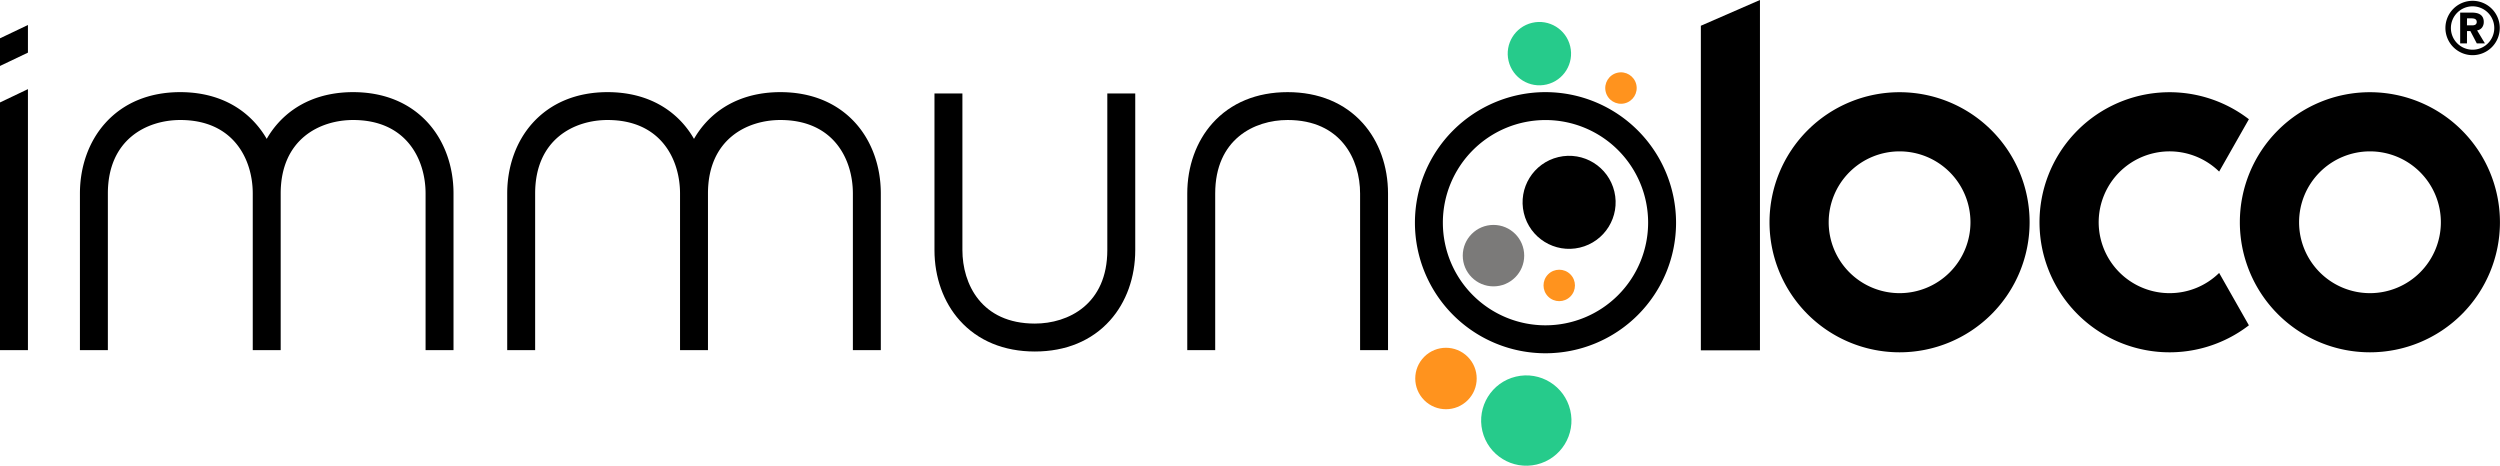
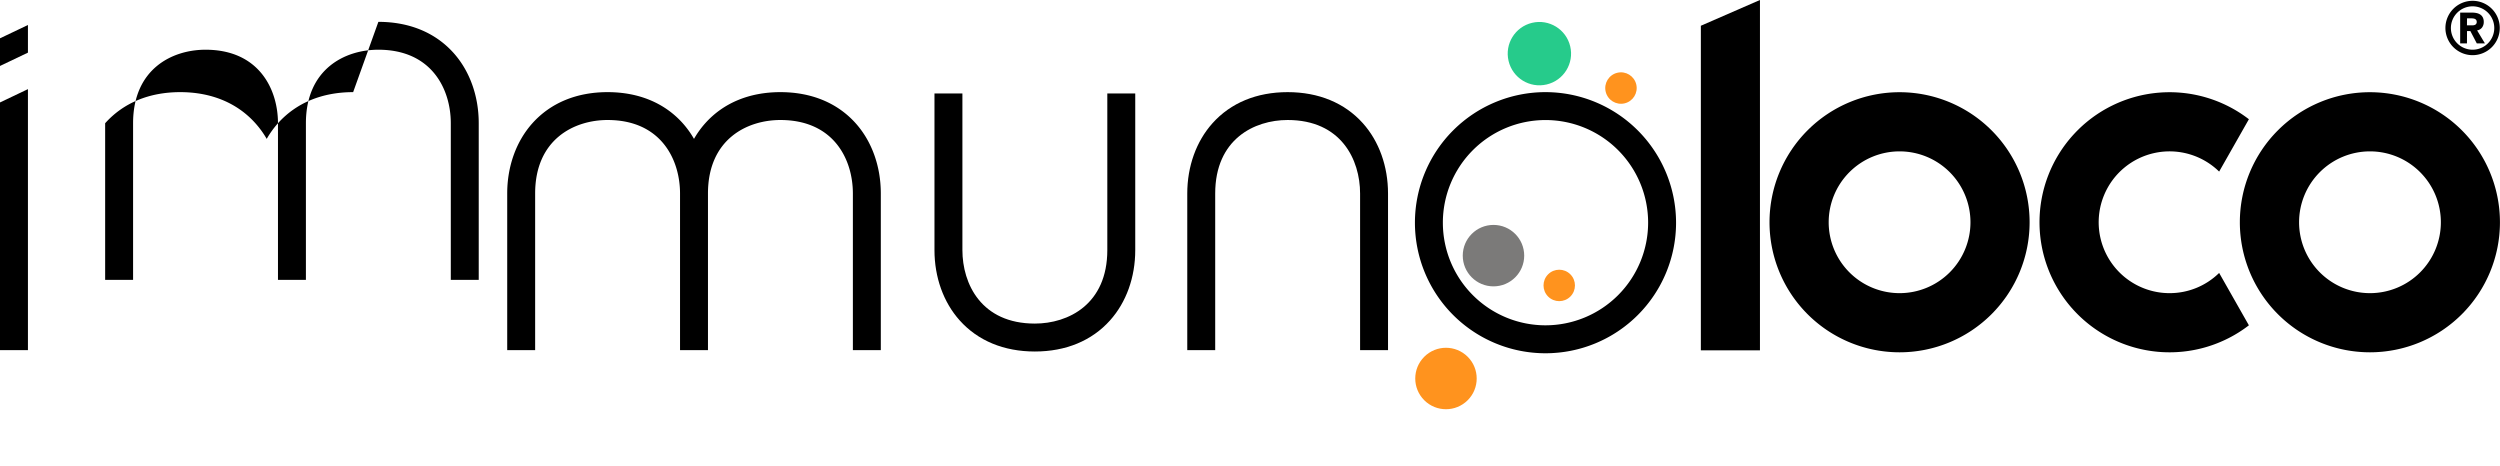
<svg xmlns="http://www.w3.org/2000/svg" viewBox="0 0 1253.03 233.66">
  <circle cx="771.75" cy="27.08" fill="#26cb8b" r="15.88" transform="matrix(.973 -.23 .23 .973 14.42 178.04)" />
-   <circle cx="765.14" cy="211.03" fill="#26cb8b" r="22.64" transform="matrix(.973 -.23 .23 .973 -28.02 181.44)" />
  <g fill="#ff931e">
    <circle cx="812.64" cy="44.35" r="7.88" transform="matrix(.973 -.23 .23 .973 11.55 187.89)" />
    <circle cx="781.61" cy="143" r="7.88" transform="matrix(.707 -.707 .707 .707 127.81 594.56)" />
    <circle cx="724.83" cy="189.65" r="15.4" transform="matrix(.707 -.707 .707 .707 78.2 568.08)" />
  </g>
  <circle cx="748.55" cy="128.13" fill="#7b7a79" r="15.4" />
  <path d="m852.49 175.58h29.62v-175.58l-29.62 12.91z" />
  <path d="m952.08 46.22a65.18 65.18 0 1 0 65.18 65.18 65.18 65.18 0 0 0 -65.18-65.18zm0 100.71a35.53 35.53 0 1 1 35.54-35.53 35.53 35.53 0 0 1 -35.54 35.53z" />
  <path d="m1187.85 46.22a65.18 65.18 0 1 0 65.15 65.18 65.18 65.18 0 0 0 -65.15-65.18zm0 100.71a35.53 35.53 0 1 1 35.54-35.53 35.53 35.53 0 0 1 -35.54 35.53z" />
  <path d="m1087.43 146.93a35.53 35.53 0 1 1 24.83-60.93l14.91-26.24a65.18 65.18 0 1 0 0 103.29l-14.91-26.25a35.39 35.39 0 0 1 -24.83 10.13z" />
  <path d="m774.63 46.18a65.44 65.44 0 1 0 65.43 65.43 65.5 65.5 0 0 0 -65.43-65.43zm0 116.87a51.44 51.44 0 1 1 51.43-51.44 51.49 51.49 0 0 1 -51.43 51.44z" />
  <path d="m645.38 46.18c-15.51 0-28.54 5.39-37.67 15.59-8.15 9.1-12.64 21.63-12.64 35.26v78.47h14v-78.5c0-27.2 19.56-36.85 36.31-36.85 26.8 0 36.31 19.85 36.31 36.85v78.5h14v-78.5c0-13.63-4.48-26.16-12.63-35.26-9.13-10.17-22.16-15.56-37.68-15.56z" />
  <path d="m555 125.33c0 27.2-19.56 36.85-36.32 36.85-26.8 0-36.31-19.85-36.31-36.85v-78.47h-14v78.47c0 13.63 4.49 26.16 12.64 35.26 9.13 10.2 22.16 15.59 37.67 15.59s28.55-5.39 37.68-15.59c8.15-9.1 12.64-21.59 12.64-35.26v-78.47h-14z" />
  <path d="m391.15 46.18c-15.51 0-28.54 5.39-37.67 15.59a46.31 46.31 0 0 0 -5.64 7.84 46.31 46.31 0 0 0 -5.64-7.84c-9.13-10.2-22.16-15.59-37.67-15.59s-28.53 5.39-37.68 15.59c-8.15 9.1-12.63 21.63-12.63 35.23v78.5h14v-78.5c0-27.2 19.56-36.85 36.31-36.85 26.8 0 36.31 19.85 36.31 36.85v78.5h14v-78.5c0-27.2 19.56-36.85 36.31-36.85 26.85.03 36.32 19.85 36.32 36.85v78.5h14v-78.5c0-13.63-4.49-26.16-12.64-35.26-9.13-10.17-22.16-15.56-37.68-15.56z" />
-   <path d="m177 46.18c-15.52 0-28.55 5.39-37.68 15.59a46.31 46.31 0 0 0 -5.64 7.84 46.31 46.31 0 0 0 -5.68-7.84c-9.12-10.2-22.15-15.59-37.67-15.59s-28.5 5.39-37.63 15.59c-8.15 9.1-12.64 21.63-12.64 35.23v78.5h14v-78.5c0-27.2 19.56-36.85 36.31-36.85 26.8 0 36.31 19.85 36.31 36.85v78.5h14v-78.5c0-27.2 19.56-36.85 36.31-36.85 26.8 0 36.31 19.85 36.31 36.85v78.5h14v-78.5c0-13.63-4.49-26.16-12.64-35.26-9.12-10.17-22.14-15.56-37.66-15.56z" />
+   <path d="m177 46.18c-15.52 0-28.55 5.39-37.68 15.59a46.31 46.31 0 0 0 -5.64 7.84 46.31 46.31 0 0 0 -5.68-7.84c-9.12-10.2-22.15-15.59-37.67-15.59s-28.5 5.39-37.63 15.59v78.5h14v-78.5c0-27.2 19.56-36.85 36.31-36.85 26.8 0 36.31 19.85 36.31 36.85v78.5h14v-78.5c0-27.2 19.56-36.85 36.31-36.85 26.8 0 36.31 19.85 36.31 36.85v78.5h14v-78.5c0-13.63-4.49-26.16-12.64-35.26-9.12-10.17-22.14-15.56-37.66-15.56z" />
  <path d="m0 175.5h14v-130.83l-14 6.68z" />
  <path d="m0 33.06 14-6.68v-13.85l-14 6.67z" />
-   <circle cx="786.63" cy="101.63" r="23.32" transform="matrix(.973 -.23 .23 .973 -2.31 183.45)" />
  <path d="m1236.5 15.58h1.68l3.22 6.17h4.07l-3.92-6.52a3.8 3.8 0 0 0 2.49-1.45 4.54 4.54 0 0 0 .85-2.77 4.88 4.88 0 0 0 -.47-2.26 3.86 3.86 0 0 0 -1.27-1.44 5.3 5.3 0 0 0 -1.85-.76 10.67 10.67 0 0 0 -2.23-.23h-6v15.43h3.4zm0-6.38h2.22a7.54 7.54 0 0 1 .94.06 3 3 0 0 1 .85.25 1.66 1.66 0 0 1 .61.54 1.6 1.6 0 0 1 .24.93 1.51 1.51 0 0 1 -.28 1 1.58 1.58 0 0 1 -.68.52 3 3 0 0 1 -.93.19c-.34 0-.66 0-1 0h-2z" />
  <path d="m1239.29 27.65a13.62 13.62 0 1 0 -13.62-13.65 13.64 13.64 0 0 0 13.62 13.65zm0-24.48a10.87 10.87 0 1 1 -10.87 10.83 10.88 10.88 0 0 1 10.87-10.83z" />
</svg>